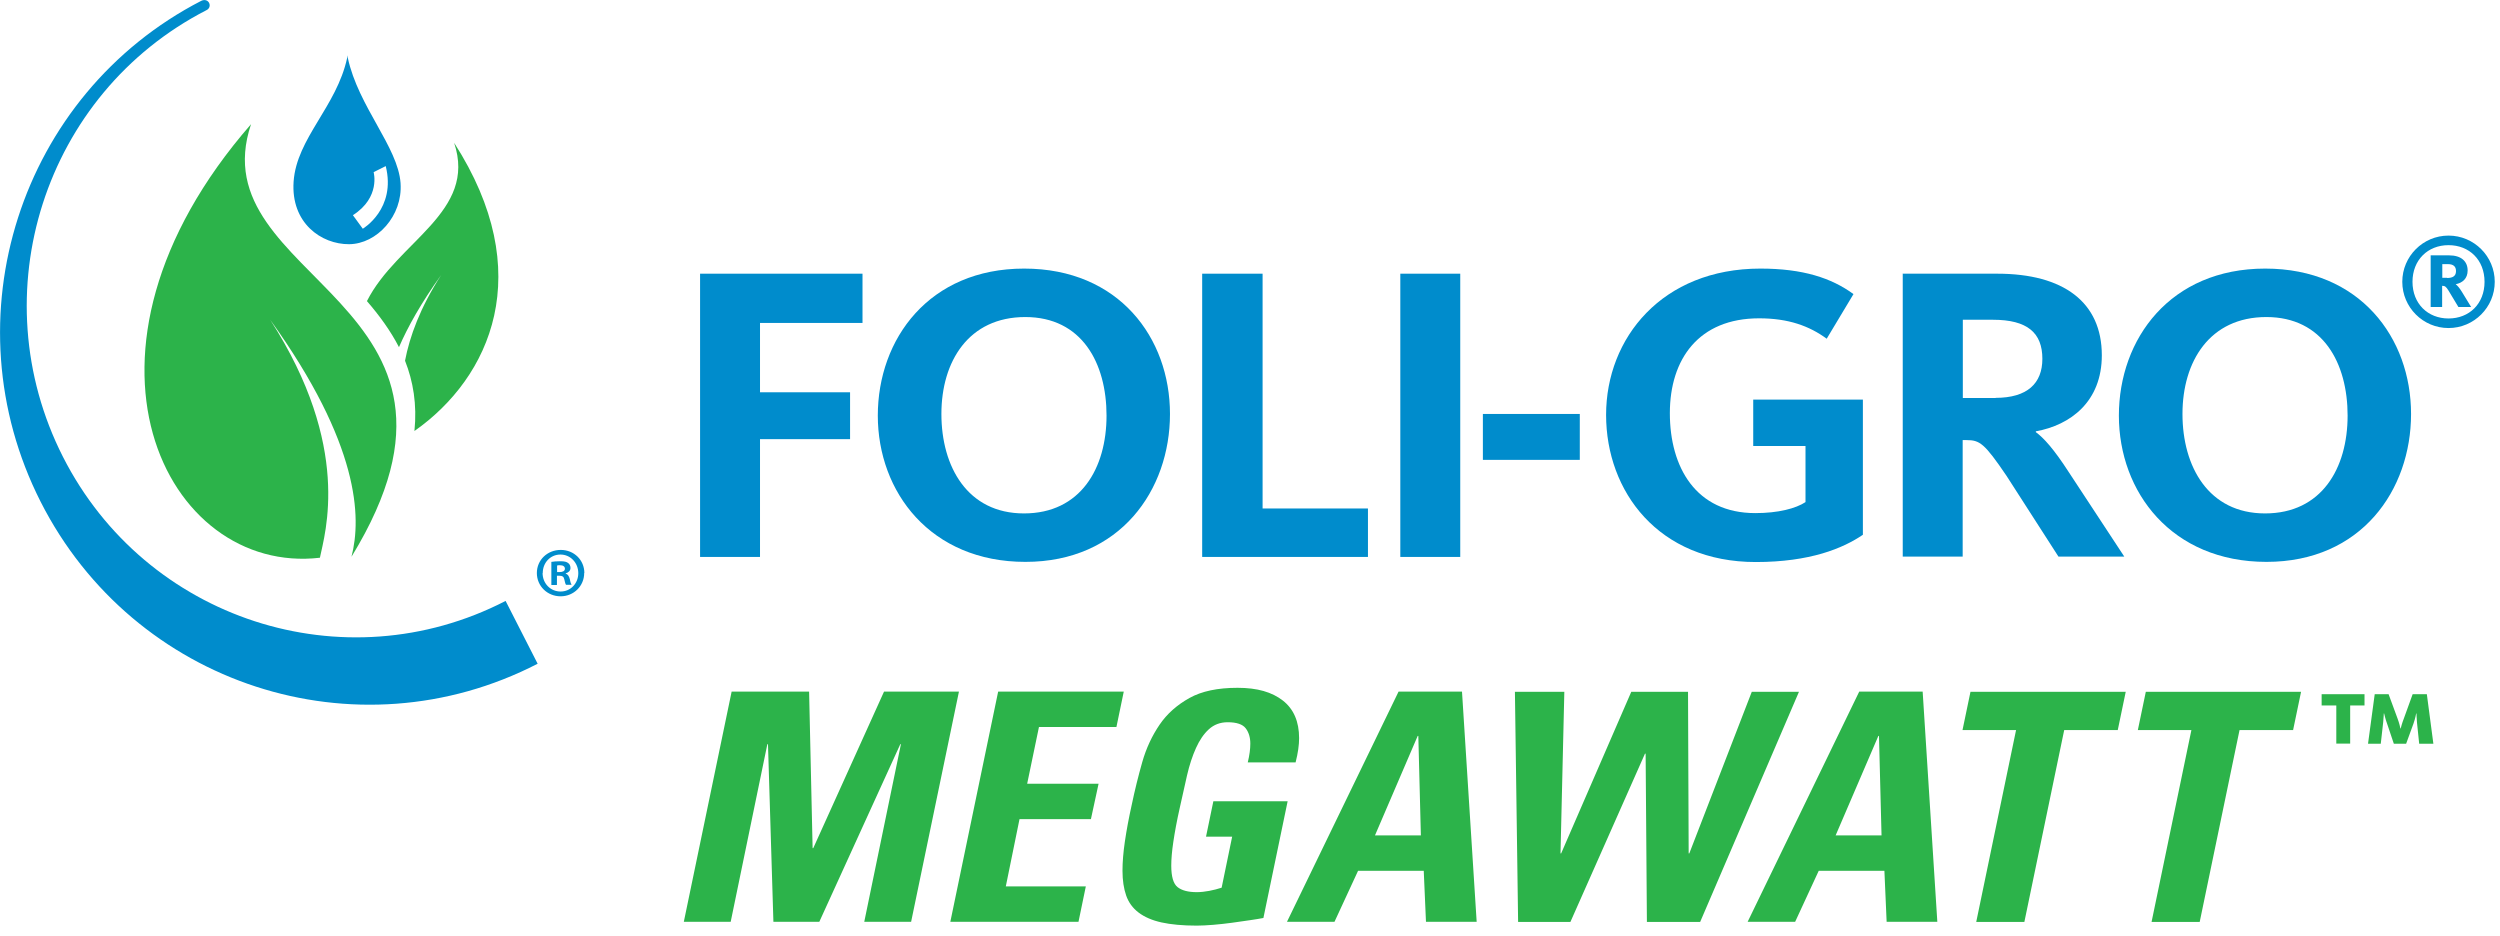
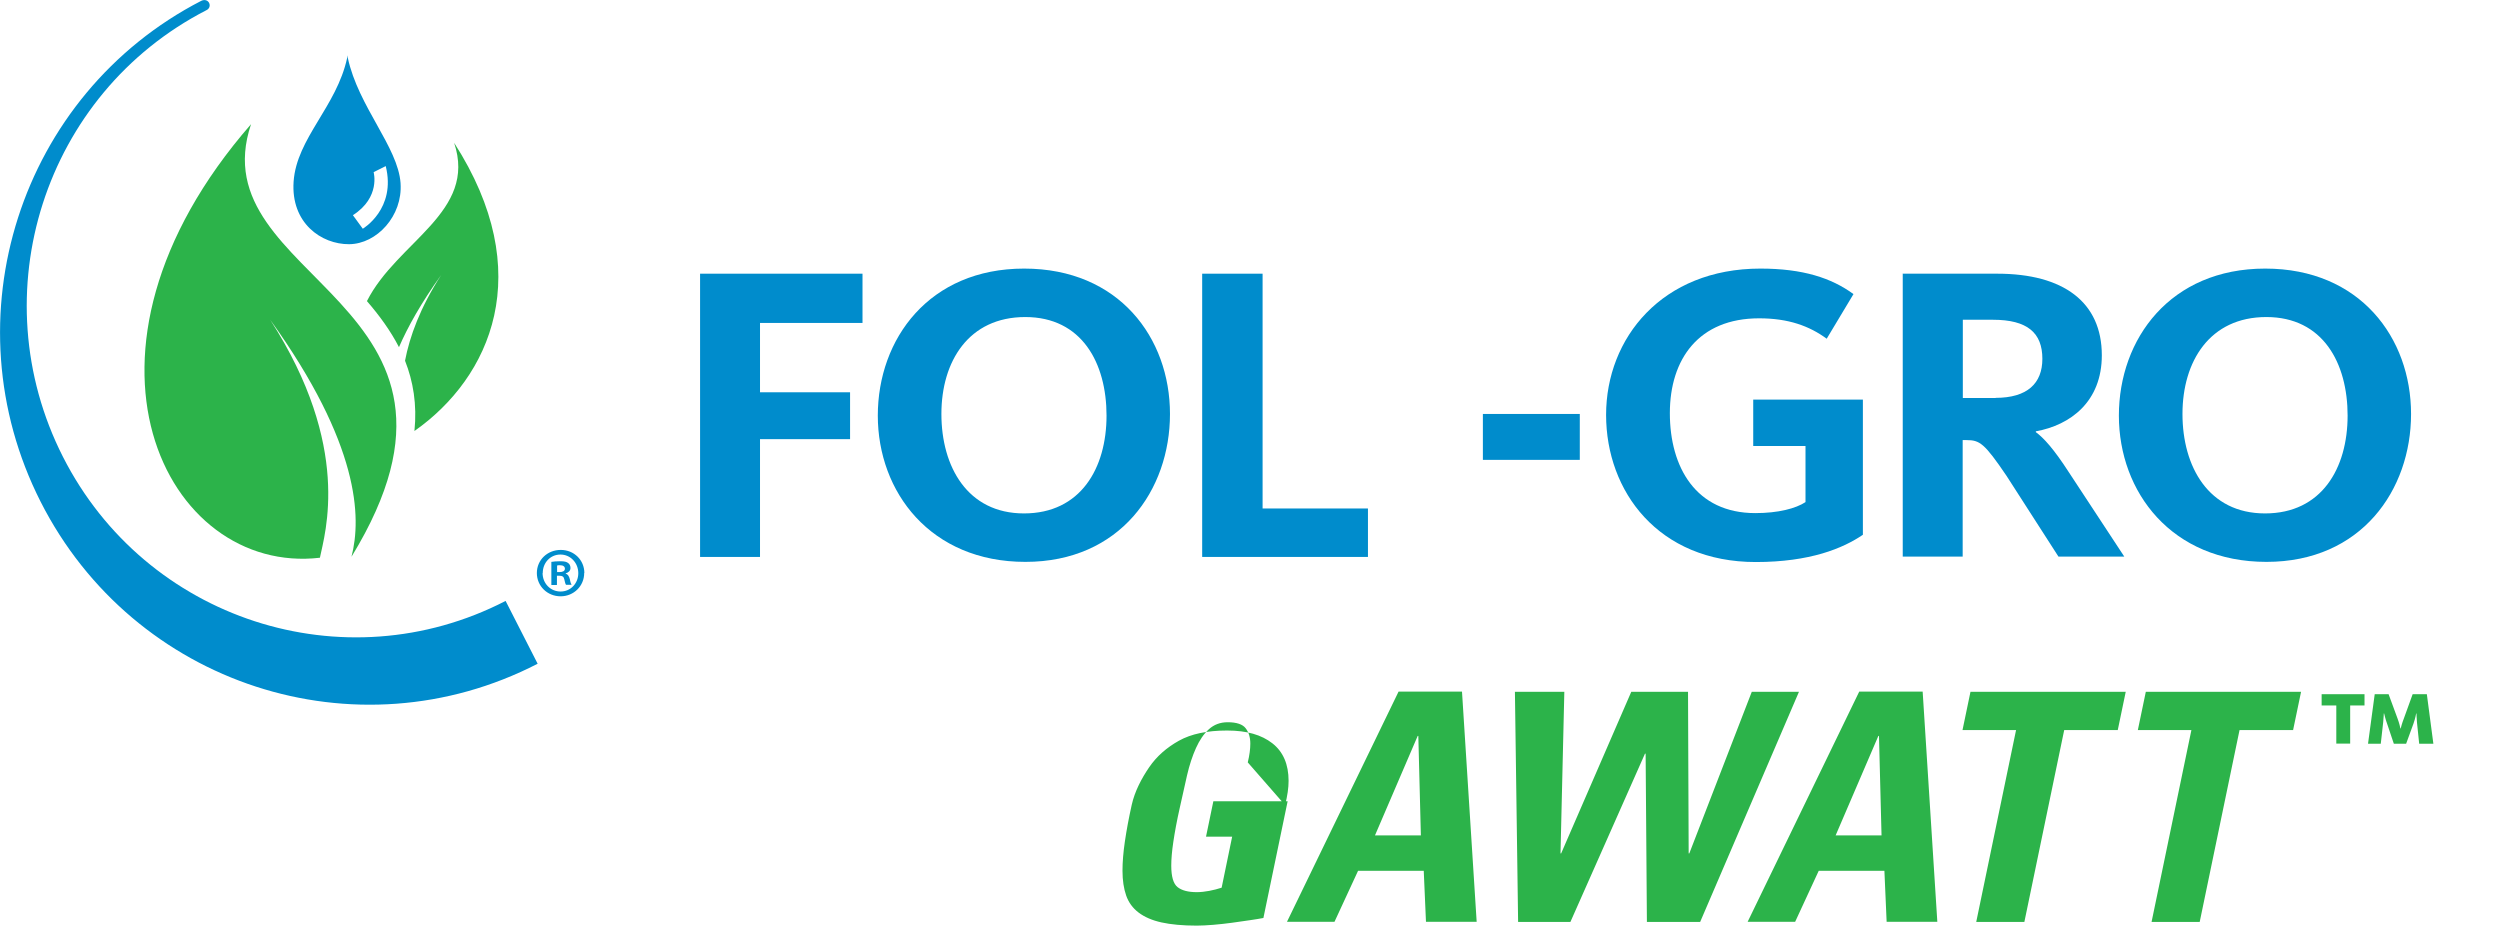
<svg xmlns="http://www.w3.org/2000/svg" viewBox="0 0 156.84 58.74">
  <clipPath id="a">
    <path d="m0 0h156.51v44.21h-156.51z" />
  </clipPath>
  <clipPath id="b">
    <path d="m0 0h156.51v44.21h-156.51z" />
  </clipPath>
  <clipPath id="c">
    <path d="m0 0h36.65v44.21h-36.65z" />
  </clipPath>
  <g clip-path="url(#a)">
    <path d="m43.92 17.17h10.19v3.09h-6.43v4.35h5.65v2.94h-5.65v7.39h-3.76z" fill="#008ccc" />
    <g clip-path="url(#b)" fill="#008ccc">
      <path d="m55.07 26.08c0-4.83 3.23-9.23 9.18-9.23s9.15 4.35 9.15 9.12-3.12 9.28-9.07 9.28-9.26-4.38-9.26-9.18m14.35.01c0-3.31-1.55-6.19-5.1-6.19s-5.26 2.78-5.26 6.08 1.63 6.24 5.18 6.24 5.18-2.83 5.18-6.14" />
      <path d="m75.42 17.17h3.79v14.73h6.61v3.04h-10.4z" />
-       <path d="m87.85 17.17h3.76v17.77h-3.76z" />
      <path d="m93.03 25.97h6.08v2.88h-6.08z" />
      <path d="m100.76 26.03c0-4.83 3.52-9.18 9.68-9.18 2.67 0 4.46.59 5.84 1.6l-1.68 2.8c-1.09-.8-2.4-1.28-4.24-1.28-3.79 0-5.6 2.56-5.6 5.95s1.63 6.27 5.36 6.27c1.44 0 2.54-.29 3.15-.69v-3.52h-3.28v-2.91h6.88v8.48c-1.25.85-3.31 1.71-6.72 1.71-6.11 0-9.39-4.43-9.39-9.23" />
      <path d="m119.38 17.17h5.92c4.16 0 6.56 1.79 6.56 5.12 0 2.91-1.97 4.38-4.14 4.77v.05c.48.35 1.12 1.04 2.08 2.53l3.47 5.28h-4.13l-3.26-5.07c-1.39-2.05-1.68-2.24-2.51-2.24h-.24v7.31h-3.76v-17.77zm5.81 7.79c2 0 2.94-.91 2.94-2.45 0-1.63-.94-2.45-3.1-2.45h-1.89v4.91h2.06z" />
      <path d="m132.93 26.08c0-4.83 3.23-9.23 9.18-9.23s9.15 4.35 9.15 9.12-3.12 9.28-9.07 9.28-9.26-4.38-9.26-9.18m14.35.01c0-3.31-1.55-6.19-5.1-6.19s-5.26 2.78-5.26 6.08 1.63 6.24 5.18 6.24 5.18-2.83 5.18-6.14" />
-       <path d="m150.71 17.68c0-1.6 1.3-2.9 2.9-2.9s2.9 1.3 2.9 2.9-1.3 2.9-2.9 2.9-2.9-1.3-2.9-2.9m5.16 0c0-1.38-.96-2.3-2.26-2.3s-2.26.93-2.26 2.3.96 2.3 2.26 2.3 2.26-.92 2.26-2.3m-3.37-1.66h1.15c.75 0 1.16.37 1.16.95 0 .51-.33.78-.75.86.1.08.23.22.39.48l.58.95h-.8l-.62-1.03c-.15-.24-.22-.3-.4-.3v1.33h-.72v-3.25zm1.02 1.42c.31 0 .56-.09.56-.43 0-.27-.14-.44-.51-.44h-.35v.86h.3z" />
    </g>
    <g clip-path="url(#c)">
      <path d="m33.73 41.64c-11.4 5.88-25.35 1.33-31.18-10.16s-1.31-25.56 10.08-31.43c.48-.22.74.41.3.6-10.15 5.23-14.18 17.77-8.98 28.01 5.19 10.22 17.63 14.27 27.77 9.04z" fill="#008ccc" />
      <path d="m15.75 7.79c-3.33 9.9 16.17 11.01 6.3 27.14.64-2.47.51-7.06-5.1-14.87 5.15 7.98 3.43 13.4 3.12 14.93-9.67 1.13-16.84-12.84-4.32-27.2" fill="#2cb34a" />
      <path d="m28.49 8.96c1.46 4.35-3.58 6.19-5.47 9.93.77.89 1.47 1.84 2.01 2.89.56-1.29 1.4-2.79 2.65-4.53-1.33 2.06-1.98 3.87-2.27 5.38.51 1.29.76 2.74.59 4.41 4.78-3.36 7.73-9.94 2.49-18.08" fill="#2cb34a" />
      <g fill="#008ccc">
        <path d="m25.13 11.49c-.16-2.27-2.65-4.8-3.31-7.86-.03-.21 0-.22-.04 0-.66 3.06-3.17 5.04-3.36 7.76-.18 2.6 1.74 3.94 3.48 3.93s3.37-1.78 3.23-3.82m-2.37 2.85-.62-.85c1.75-1.12 1.3-2.7 1.3-2.7l.76-.38c.67 2.69-1.44 3.93-1.44 3.93" />
        <path d="m34.94 35.89h.16c.19 0 .34-.06.34-.21 0-.13-.1-.22-.31-.22-.09 0-.15 0-.18.02v.42zm-.01.81h-.34v-1.45c.13-.02.32-.04.56-.04.27 0 .4.04.49.11.09.06.15.17.15.31 0 .18-.13.29-.3.34v.02c.14.04.21.16.26.35.04.22.08.3.11.35h-.35c-.04-.05-.07-.18-.11-.35-.03-.15-.11-.22-.3-.22h-.16v.57zm-.89-.75c0 .65.49 1.16 1.13 1.16.63 0 1.11-.51 1.11-1.15s-.48-1.17-1.12-1.17-1.11.52-1.11 1.16m2.6 0c0 .81-.65 1.46-1.48 1.46s-1.49-.64-1.49-1.46.66-1.45 1.5-1.45 1.48.64 1.48 1.45" />
      </g>
    </g>
  </g>
  <g fill="#2cb34a">
-     <path d="m42.9 57.83 3-14.44h4.86l.22 9.82h.04l4.44-9.82h4.7l-3 14.44h-2.94l2.3-11.14h-.04l-5.08 11.14h-2.88l-.34-11.14h-.04l-2.3 11.14z" />
-     <path d="m59.62 57.83 3-14.44h7.88l-.46 2.22h-4.86l-.74 3.56h4.48l-.48 2.22h-4.48l-.86 4.22h5.02l-.46 2.22z" />
-     <path d="m78.28 47.83c.11-.45.16-.85.16-1.18 0-.39-.1-.71-.29-.96s-.57-.38-1.13-.38c-.47 0-.86.15-1.18.44s-.59.69-.81 1.18-.41 1.06-.56 1.71-.3 1.32-.45 2.01c-.19.84-.32 1.56-.41 2.16s-.13 1.1-.13 1.5c0 .68.13 1.13.39 1.34s.66.32 1.21.32c.25 0 .51-.03.78-.08s.53-.12.78-.2l.66-3.2h-1.64l.46-2.22h4.66l-1.52 7.32c-.21.04-.5.09-.85.14s-.73.11-1.12.16-.79.1-1.18.13-.74.05-1.03.05c-.88 0-1.62-.07-2.21-.2s-1.07-.34-1.44-.62-.63-.64-.78-1.07-.23-.95-.23-1.55c0-.55.05-1.16.15-1.84s.24-1.45.43-2.3c.19-.91.41-1.8.66-2.68s.62-1.66 1.09-2.35 1.1-1.24 1.87-1.67 1.78-.64 3.02-.64 2.16.27 2.84.8 1.02 1.32 1.02 2.36c0 .43-.07.93-.22 1.52z" />
+     <path d="m78.28 47.83c.11-.45.16-.85.16-1.18 0-.39-.1-.71-.29-.96s-.57-.38-1.13-.38c-.47 0-.86.15-1.18.44s-.59.69-.81 1.18-.41 1.06-.56 1.71-.3 1.32-.45 2.01c-.19.84-.32 1.56-.41 2.16s-.13 1.1-.13 1.5c0 .68.13 1.13.39 1.34s.66.32 1.21.32c.25 0 .51-.03.78-.08s.53-.12.78-.2l.66-3.2h-1.64l.46-2.22h4.66l-1.52 7.32c-.21.04-.5.09-.85.14s-.73.11-1.12.16-.79.1-1.18.13-.74.05-1.03.05c-.88 0-1.62-.07-2.21-.2s-1.07-.34-1.44-.62-.63-.64-.78-1.07-.23-.95-.23-1.55c0-.55.05-1.16.15-1.84s.24-1.45.43-2.3s.62-1.66 1.09-2.35 1.1-1.24 1.87-1.67 1.78-.64 3.02-.64 2.16.27 2.84.8 1.02 1.32 1.02 2.36c0 .43-.07.93-.22 1.52z" />
    <path d="m80.74 57.83 7-14.44h3.98l.92 14.44h-3.18l-.14-3.2h-4.12l-1.48 3.2zm8.24-11.66h-.04l-2.68 6.24h2.88z" />
    <path d="m95.04 43.4h3.1l-.24 10.14h.04l4.4-10.14h3.56l.04 10.14h.04l3.92-10.14h2.96l-6.2 14.44h-3.34l-.08-10.56h-.04l-4.68 10.56h-3.28z" />
    <path d="m109.64 57.83 7-14.44h3.98l.92 14.44h-3.18l-.14-3.2h-4.12l-1.48 3.2zm8.24-11.66h-.04l-2.68 6.24h2.88z" />
    <path d="m133.36 43.4-.5 2.4h-3.36l-2.5 12.04h-3.02l2.5-12.04h-3.36l.5-2.4z" />
    <path d="m144.36 43.4-.5 2.4h-3.36l-2.5 12.04h-3.02l2.5-12.04h-3.36l.5-2.4z" />
    <path d="m146.56 44.26h-.91v-.71h2.69v.71h-.9v2.39h-.87v-2.39zm2.42-.71h.87l.56 1.52c.11.29.18.6.18.63h.02s.08-.33.2-.63l.55-1.52h.89l.41 3.11h-.89l-.14-1.35c-.02-.25-.03-.53-.03-.55h-.02s-.05.3-.17.64l-.46 1.26h-.77l-.42-1.25c-.11-.29-.18-.63-.19-.65h-.02s-.01.25-.04.56l-.15 1.34h-.8z" />
  </g>
</svg>